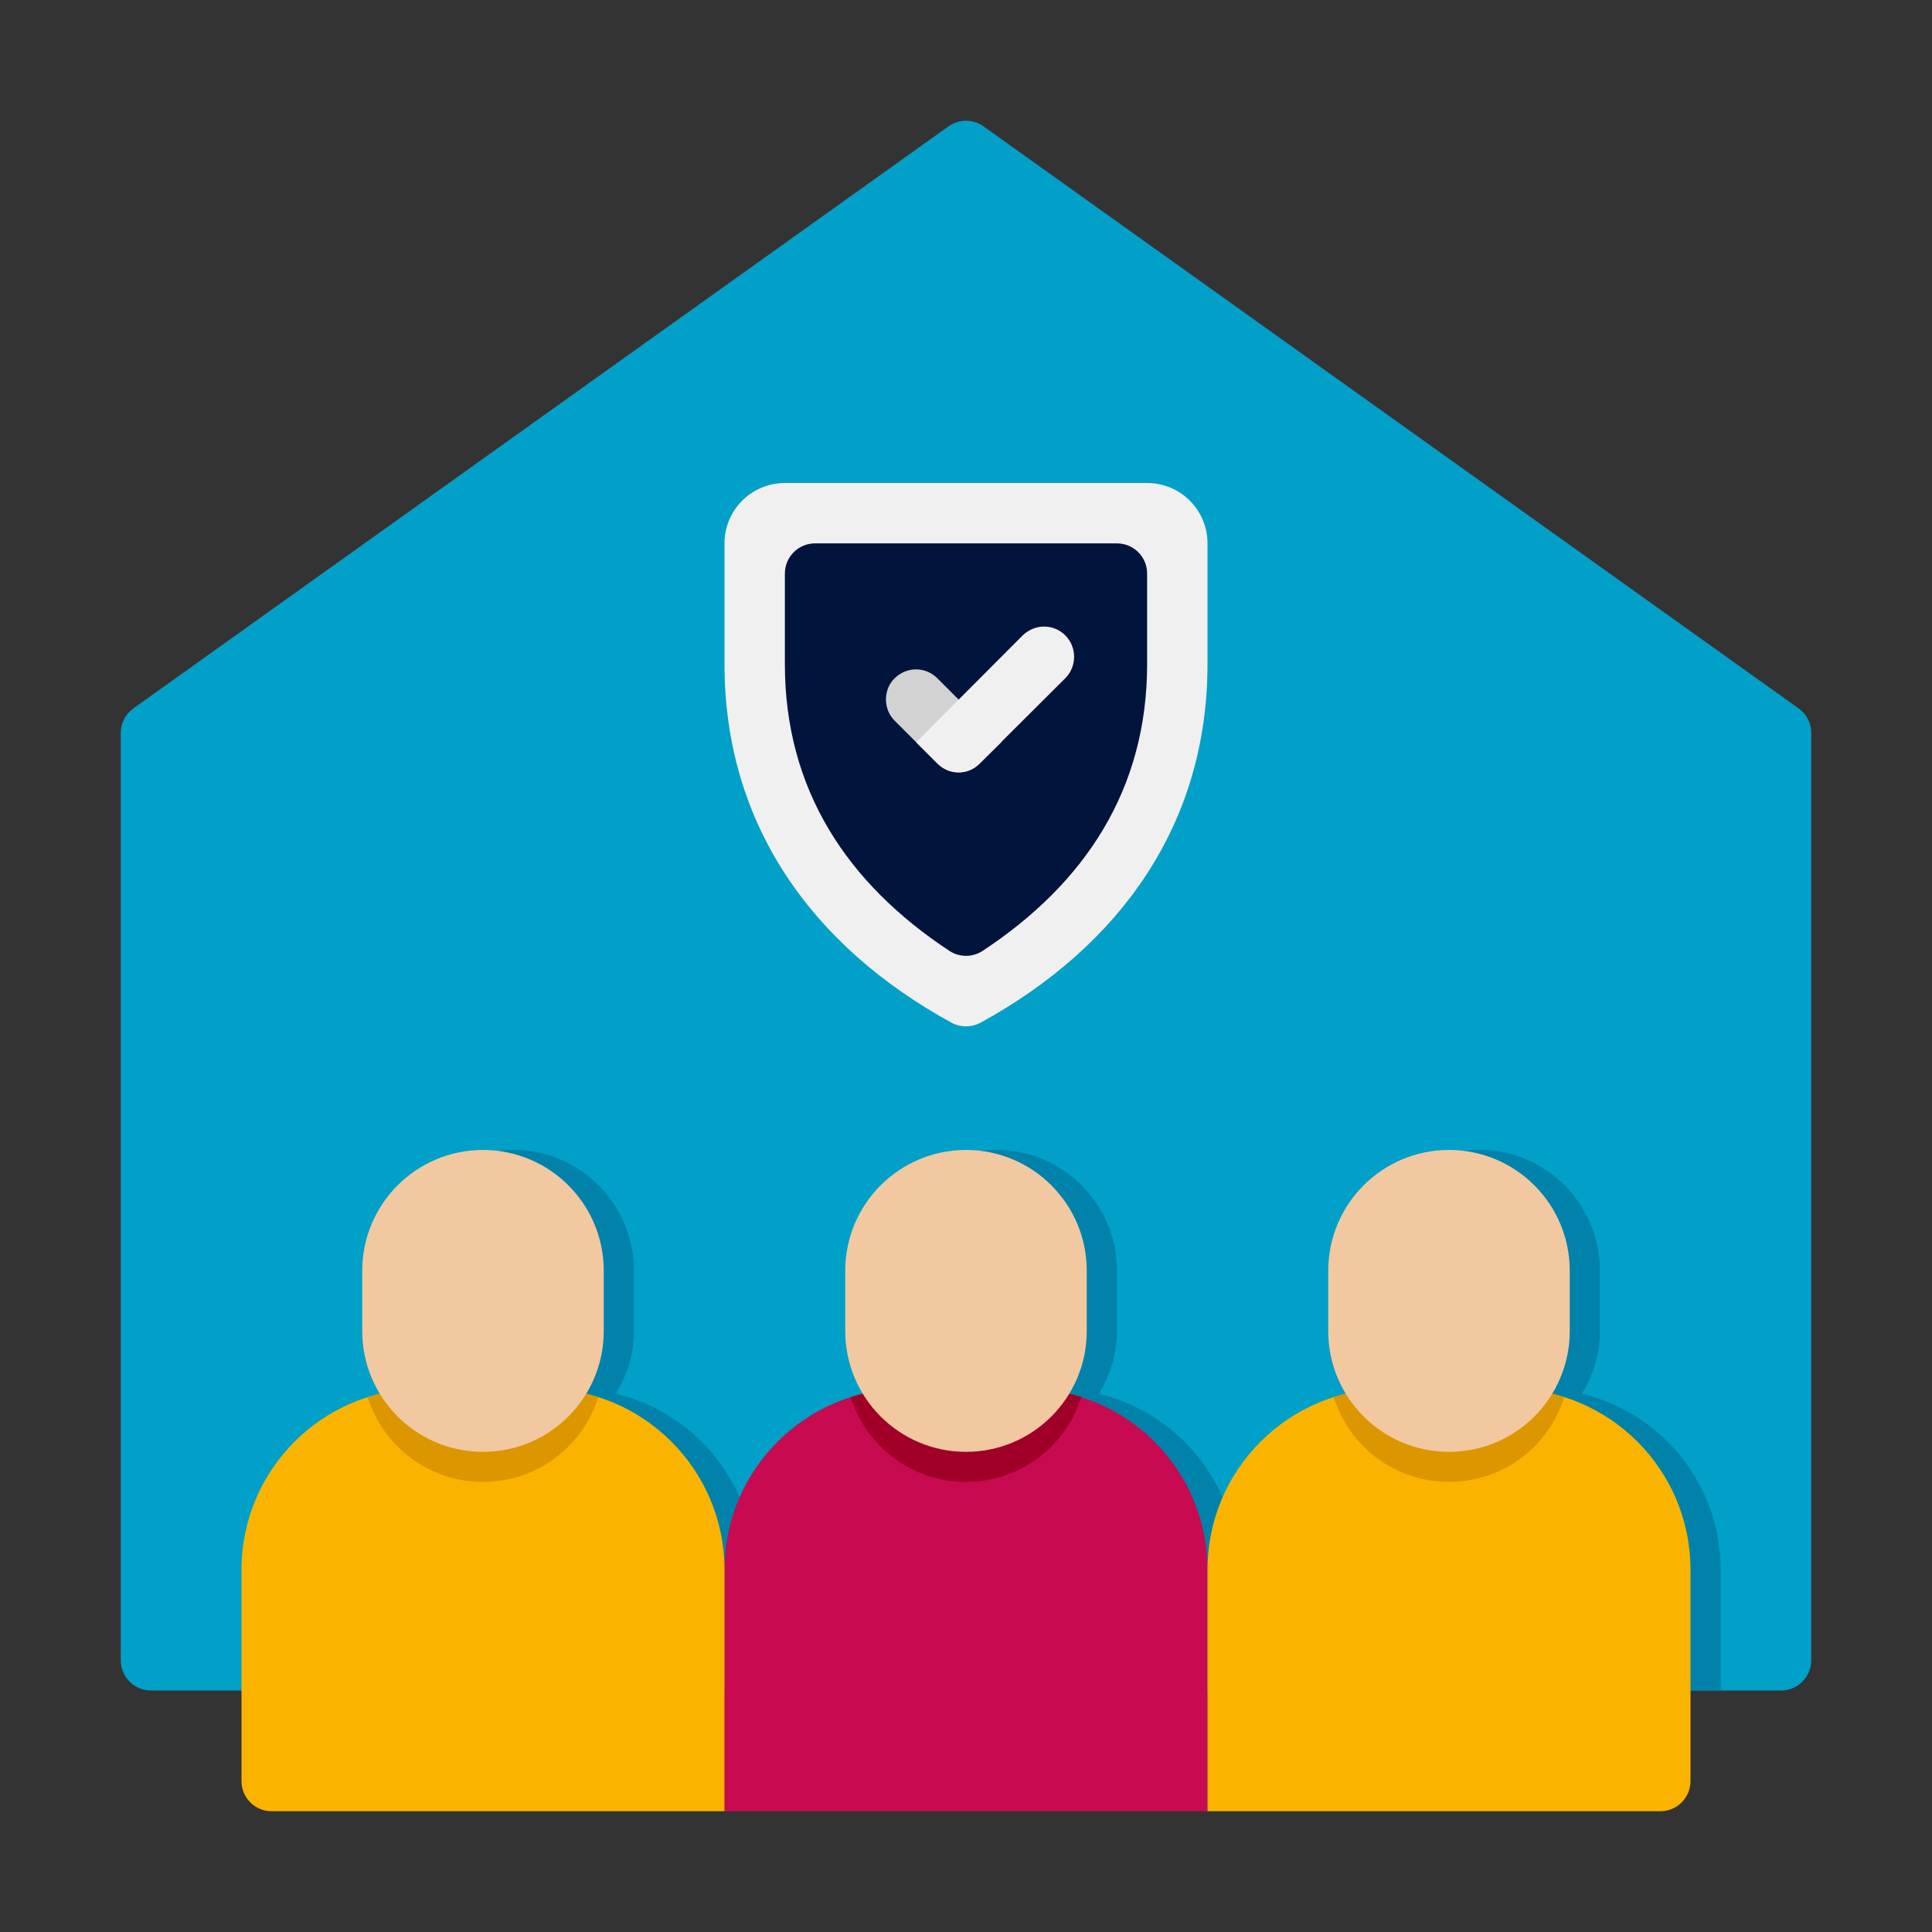
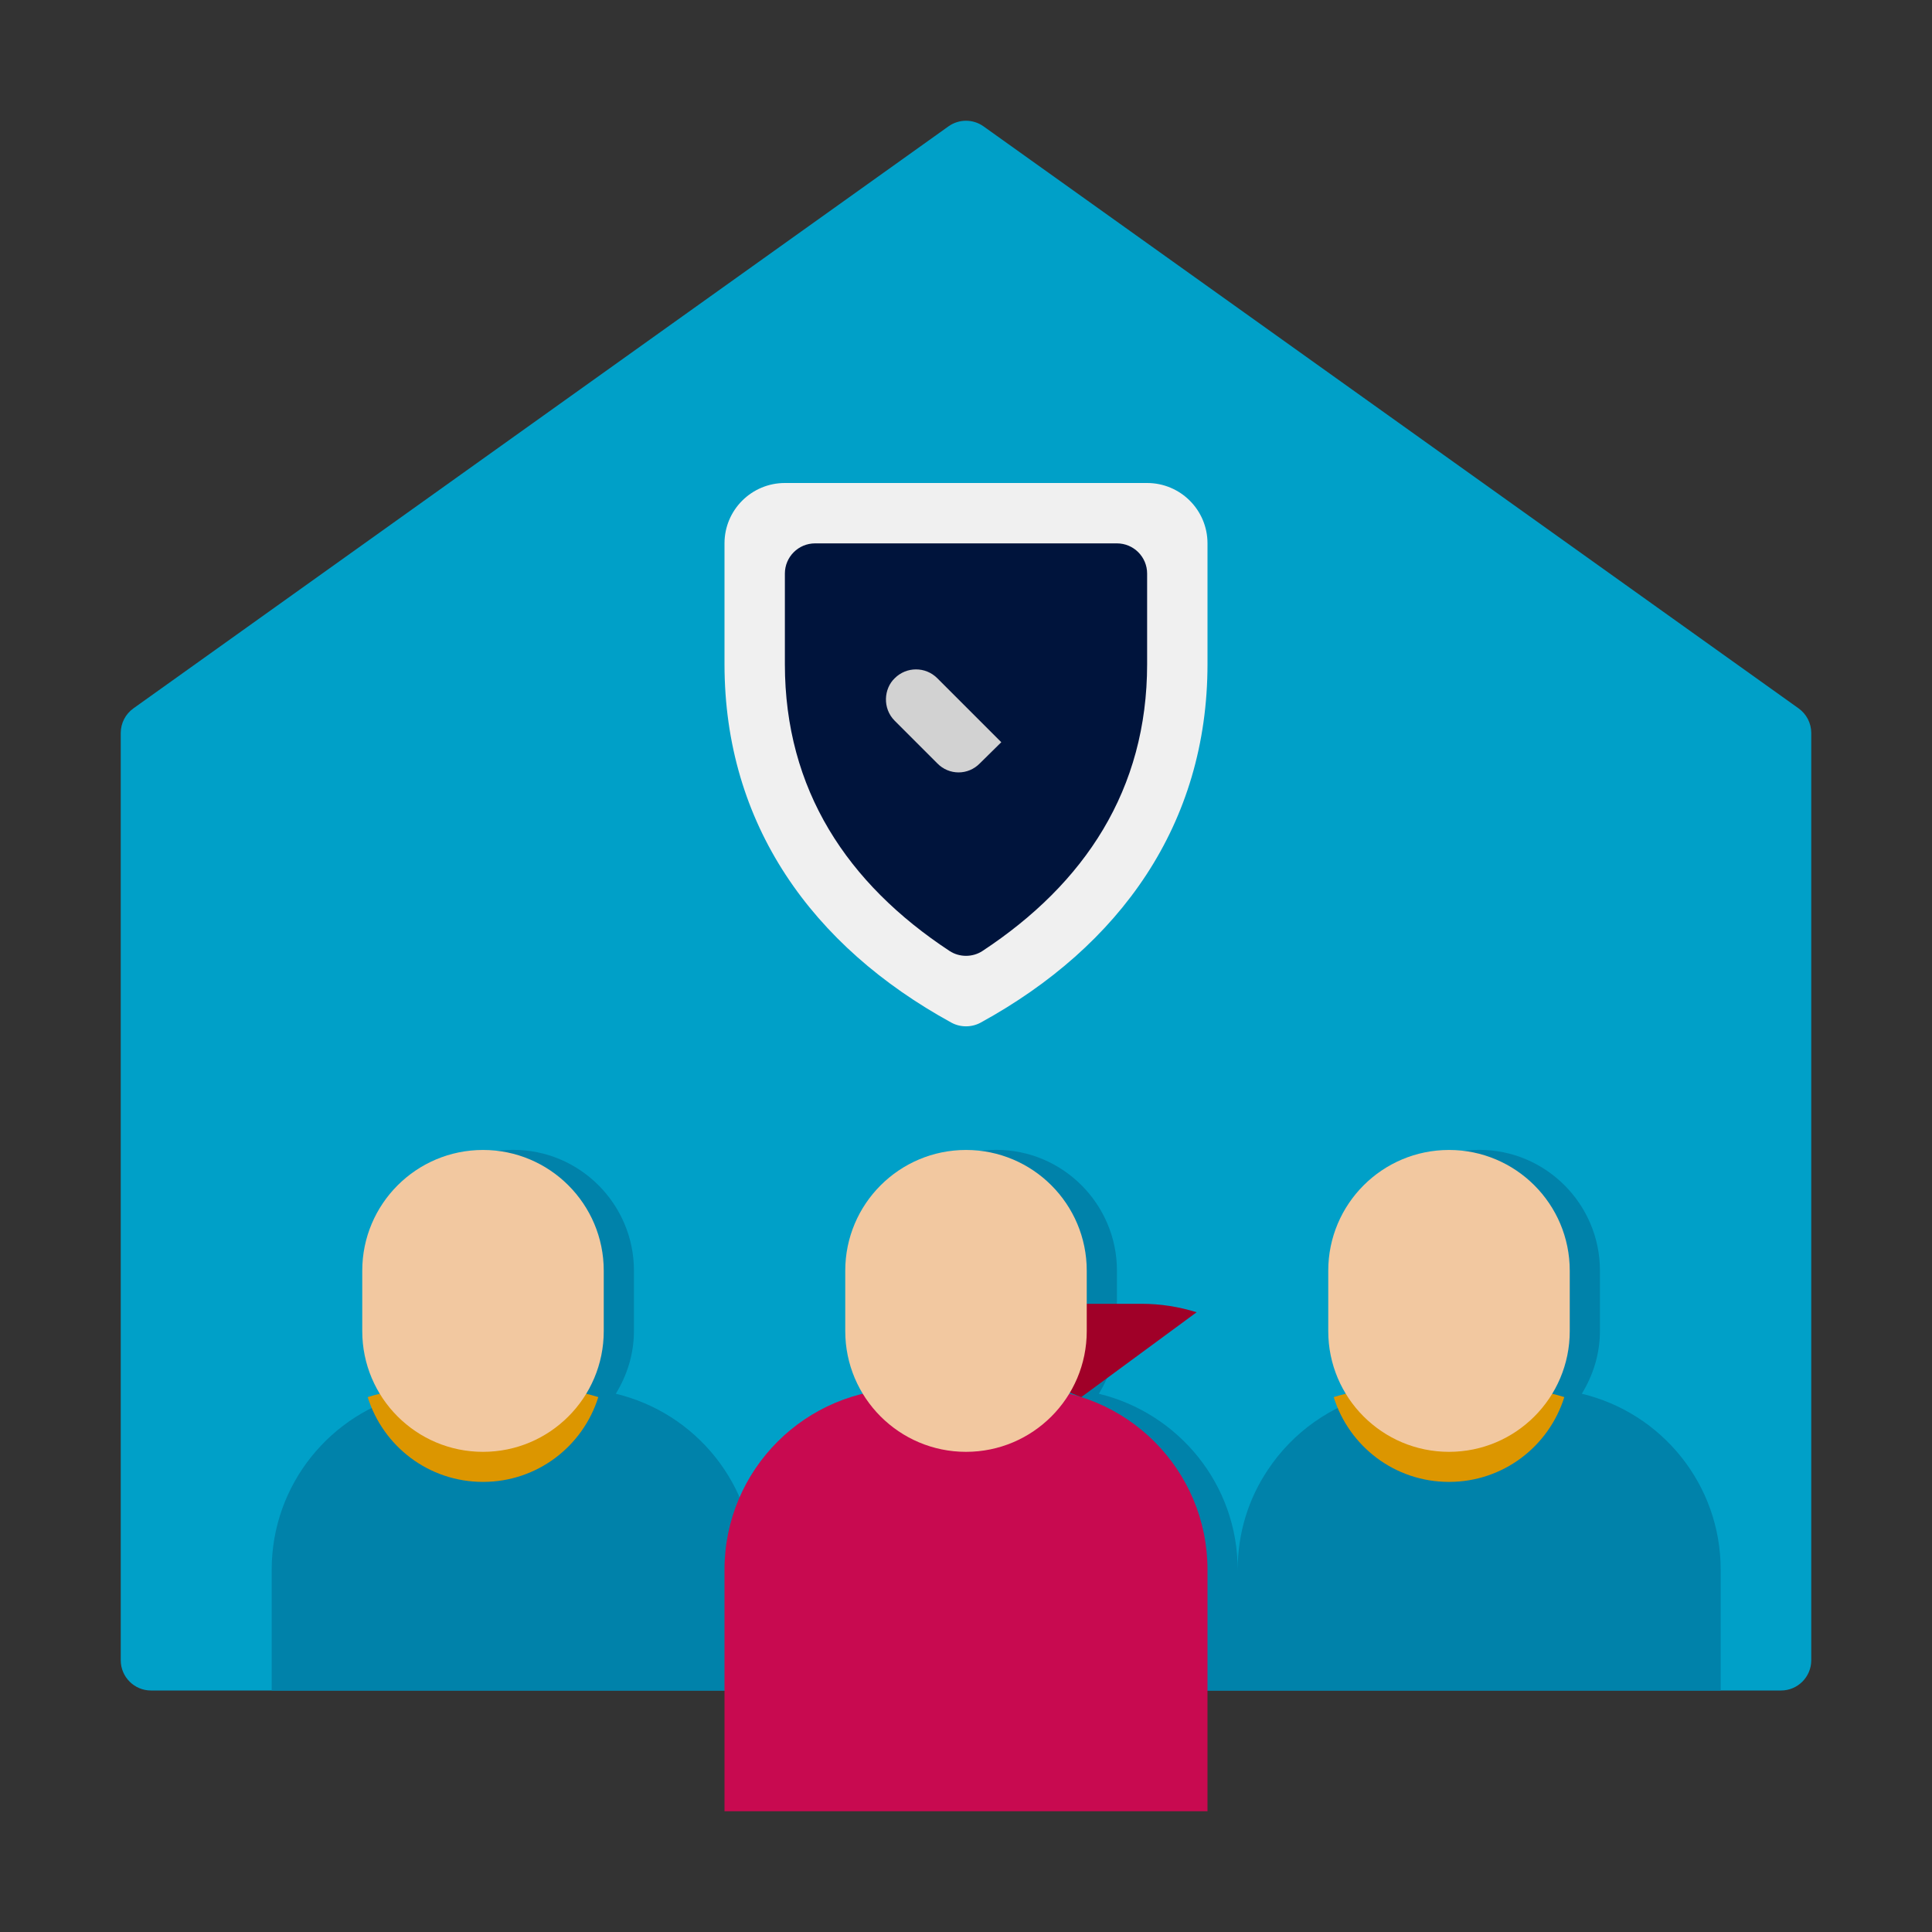
<svg xmlns="http://www.w3.org/2000/svg" enable-background="new 0 0 64 64" height="512" viewBox="0 0 64 64" width="512">
  <rect x="0" y="0" width="64" height="64" fill="#333333" stroke="none" />
  <g id="Icons">
    <g>
      <path d="m60 24.28v30.72c0 .55-.45 1-1 1h-54c-.55 0-1-.45-1-1v-30.72c0-.323.156-.626.419-.814l27-19.28c.348-.248.815-.248 1.162 0l27 19.28c.263.188.419.491.419.814z" fill="#00a0c8" />
      <g>
        <path d="m26 16c-1.105 0-2 .895-2 2v4c0 5.304 2.898 9.346 7.516 11.876.298.163.67.163.969 0 4.625-2.535 7.515-6.582 7.515-11.876v-4c0-1.105-.895-2-2-2z" fill="#f0f0f0" />
        <path d="m32.546 31.502c-.327.215-.764.215-1.091 0-3.392-2.233-5.455-5.347-5.455-9.502v-3c0-.552.448-1 1-1h10c.552 0 1 .448 1 1v3c0 4.155-2.063 7.269-5.454 9.502z" fill="#00143c" />
        <g>
          <path d="m33.169 24.587-.71.7c-.39.4-1.02.4-1.41 0l-1.41-1.41c-.414-.414-.361-1.067 0-1.41.39-.39 1.02-.39 1.41 0z" fill="#d2d2d2" />
-           <path d="m35.289 22.467-2.83 2.82c-.39.4-1.02.4-1.41 0l-.7-.7 3.53-3.54c.429-.408 1.043-.367 1.41 0 .39.39.39 1.03 0 1.42z" fill="#f0f0f0" />
        </g>
      </g>
      <path d="m57 52v4h-48v-4c0-2.83 1.96-5.2 4.6-5.83-.37-.61-.6-1.31-.6-2.08v-2c0-2.2 1.79-4 4-4s4 1.8 4 4v2c0 .77-.23 1.47-.6 2.08 2.64.63 4.6 3 4.6 5.83 0-1.22.36-2.36 1-3.31.82-1.24 2.1-2.16 3.6-2.52-.37-.61-.6-1.31-.6-2.08v-2c0-2.2 1.79-4 4-4s4 1.8 4 4v2c0 .77-.23 1.48-.6 2.08 2.64.64 4.6 3 4.6 5.83 0-1.22.36-2.36 1-3.31.82-1.24 2.1-2.16 3.6-2.52-.37-.61-.6-1.31-.6-2.08v-2c0-2.2 1.79-4 4-4s4 1.8 4 4v2c0 .77-.23 1.47-.6 2.08 2.64.63 4.6 3 4.6 5.83z" fill="#0082aa" />
      <g>
        <path d="m40 60h-16v-8c0-3.314 2.686-6 6-6h4c3.314 0 6 2.686 6 6z" fill="#c80a50" />
-         <path d="m35.82 46.28c-.51 1.63-2.02 2.81-3.82 2.81s-3.31-1.18-3.82-2.81c.58-.18 1.19-.28 1.82-.28h4c.63 0 1.24.1 1.82.28z" fill="#a00028" />
-         <path d="m24 60h-15c-.552 0-1-.448-1-1v-7c0-3.314 2.686-6 6-6h4c3.314 0 6 2.686 6 6z" fill="#fab400" />
+         <path d="m35.82 46.28s-3.31-1.18-3.82-2.81c.58-.18 1.19-.28 1.82-.28h4c.63 0 1.24.1 1.82.28z" fill="#a00028" />
        <path d="m19.82 46.28c-.51 1.63-2.02 2.81-3.82 2.81s-3.31-1.18-3.82-2.81c.58-.18 1.19-.28 1.82-.28h4c.63 0 1.24.1 1.82.28z" fill="#dc9600" />
-         <path d="m55 60h-15v-8c0-3.314 2.686-6 6-6h4c3.314 0 6 2.686 6 6v7c0 .552-.448 1-1 1z" fill="#fab400" />
        <path d="m51.82 46.28c-.51 1.63-2.02 2.81-3.82 2.81s-3.31-1.18-3.82-2.81c.58-.18 1.19-.28 1.82-.28h4c.63 0 1.24.1 1.82.28z" fill="#dc9600" />
        <g fill="#f2c8a0">
          <path d="m16 48.094c-2.209 0-4-1.791-4-4v-2c0-2.209 1.791-4 4-4s4 1.791 4 4v2c0 2.21-1.791 4-4 4z" />
          <path d="m32 48.094c-2.209 0-4-1.791-4-4v-2c0-2.209 1.791-4 4-4s4 1.791 4 4v2c0 2.21-1.791 4-4 4z" />
          <path d="m48 48.094c-2.209 0-4-1.791-4-4v-2c0-2.209 1.791-4 4-4s4 1.791 4 4v2c0 2.21-1.791 4-4 4z" />
        </g>
      </g>
    </g>
  </g>
</svg>